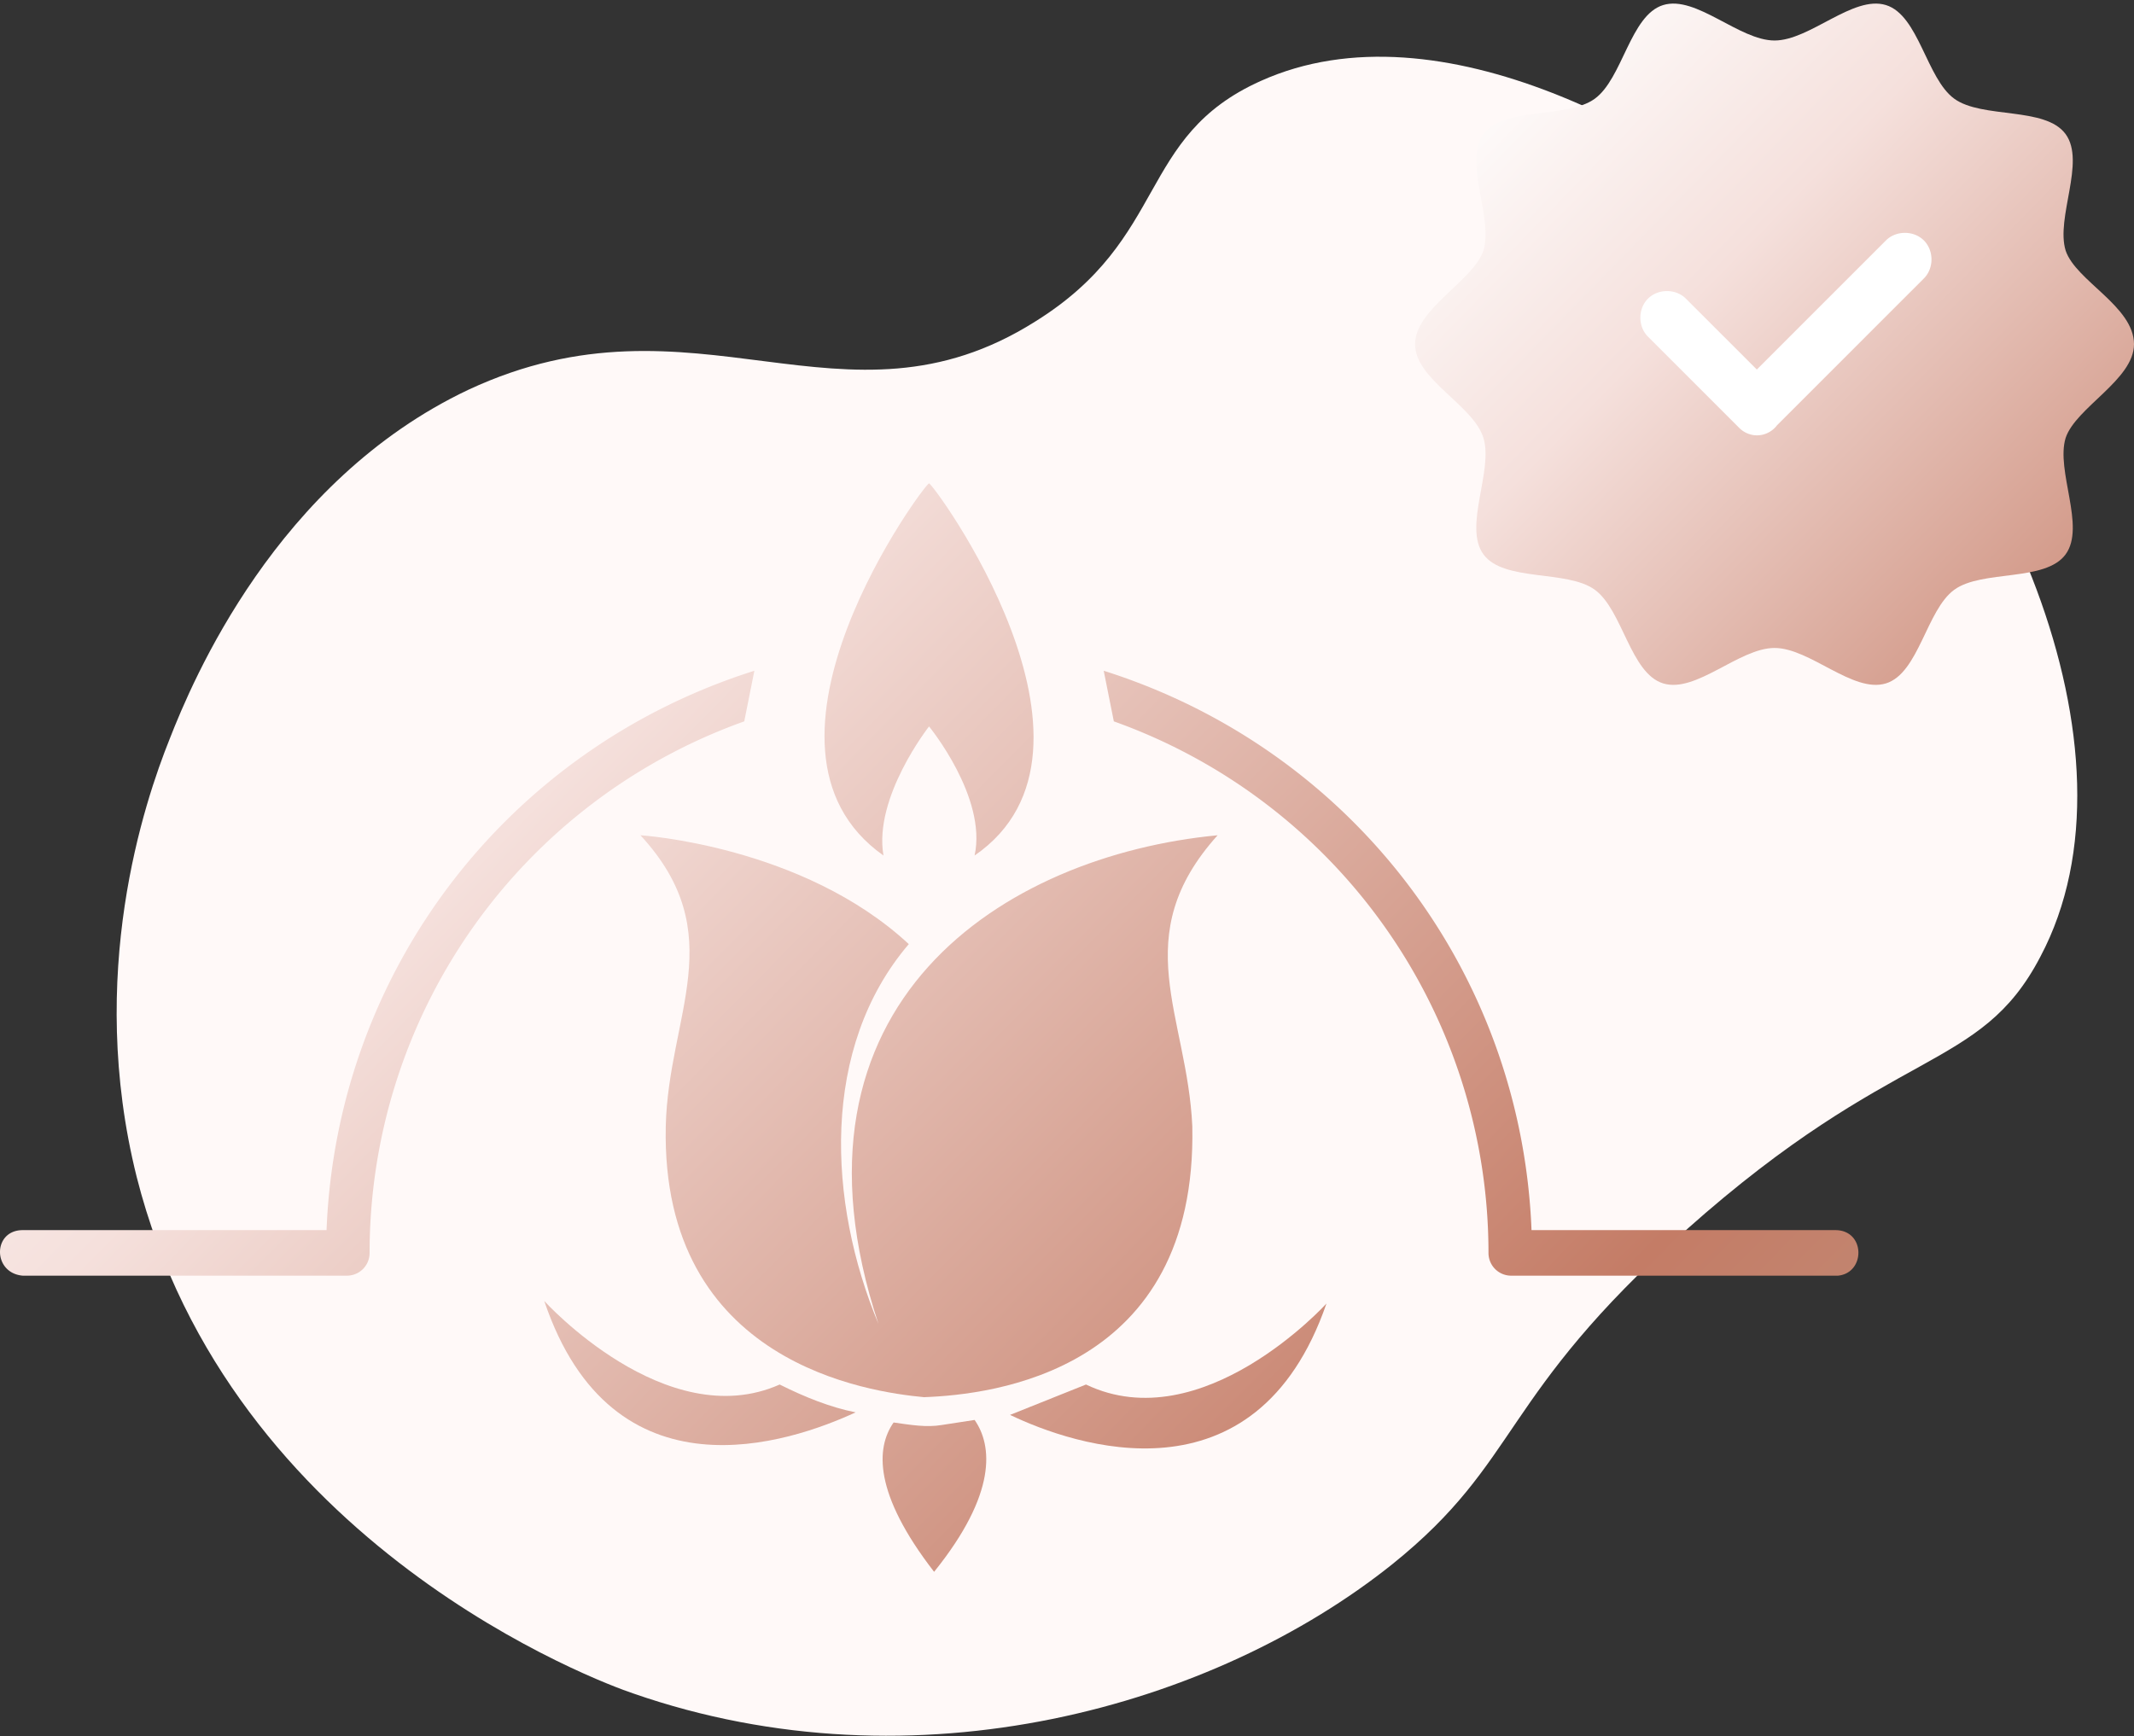
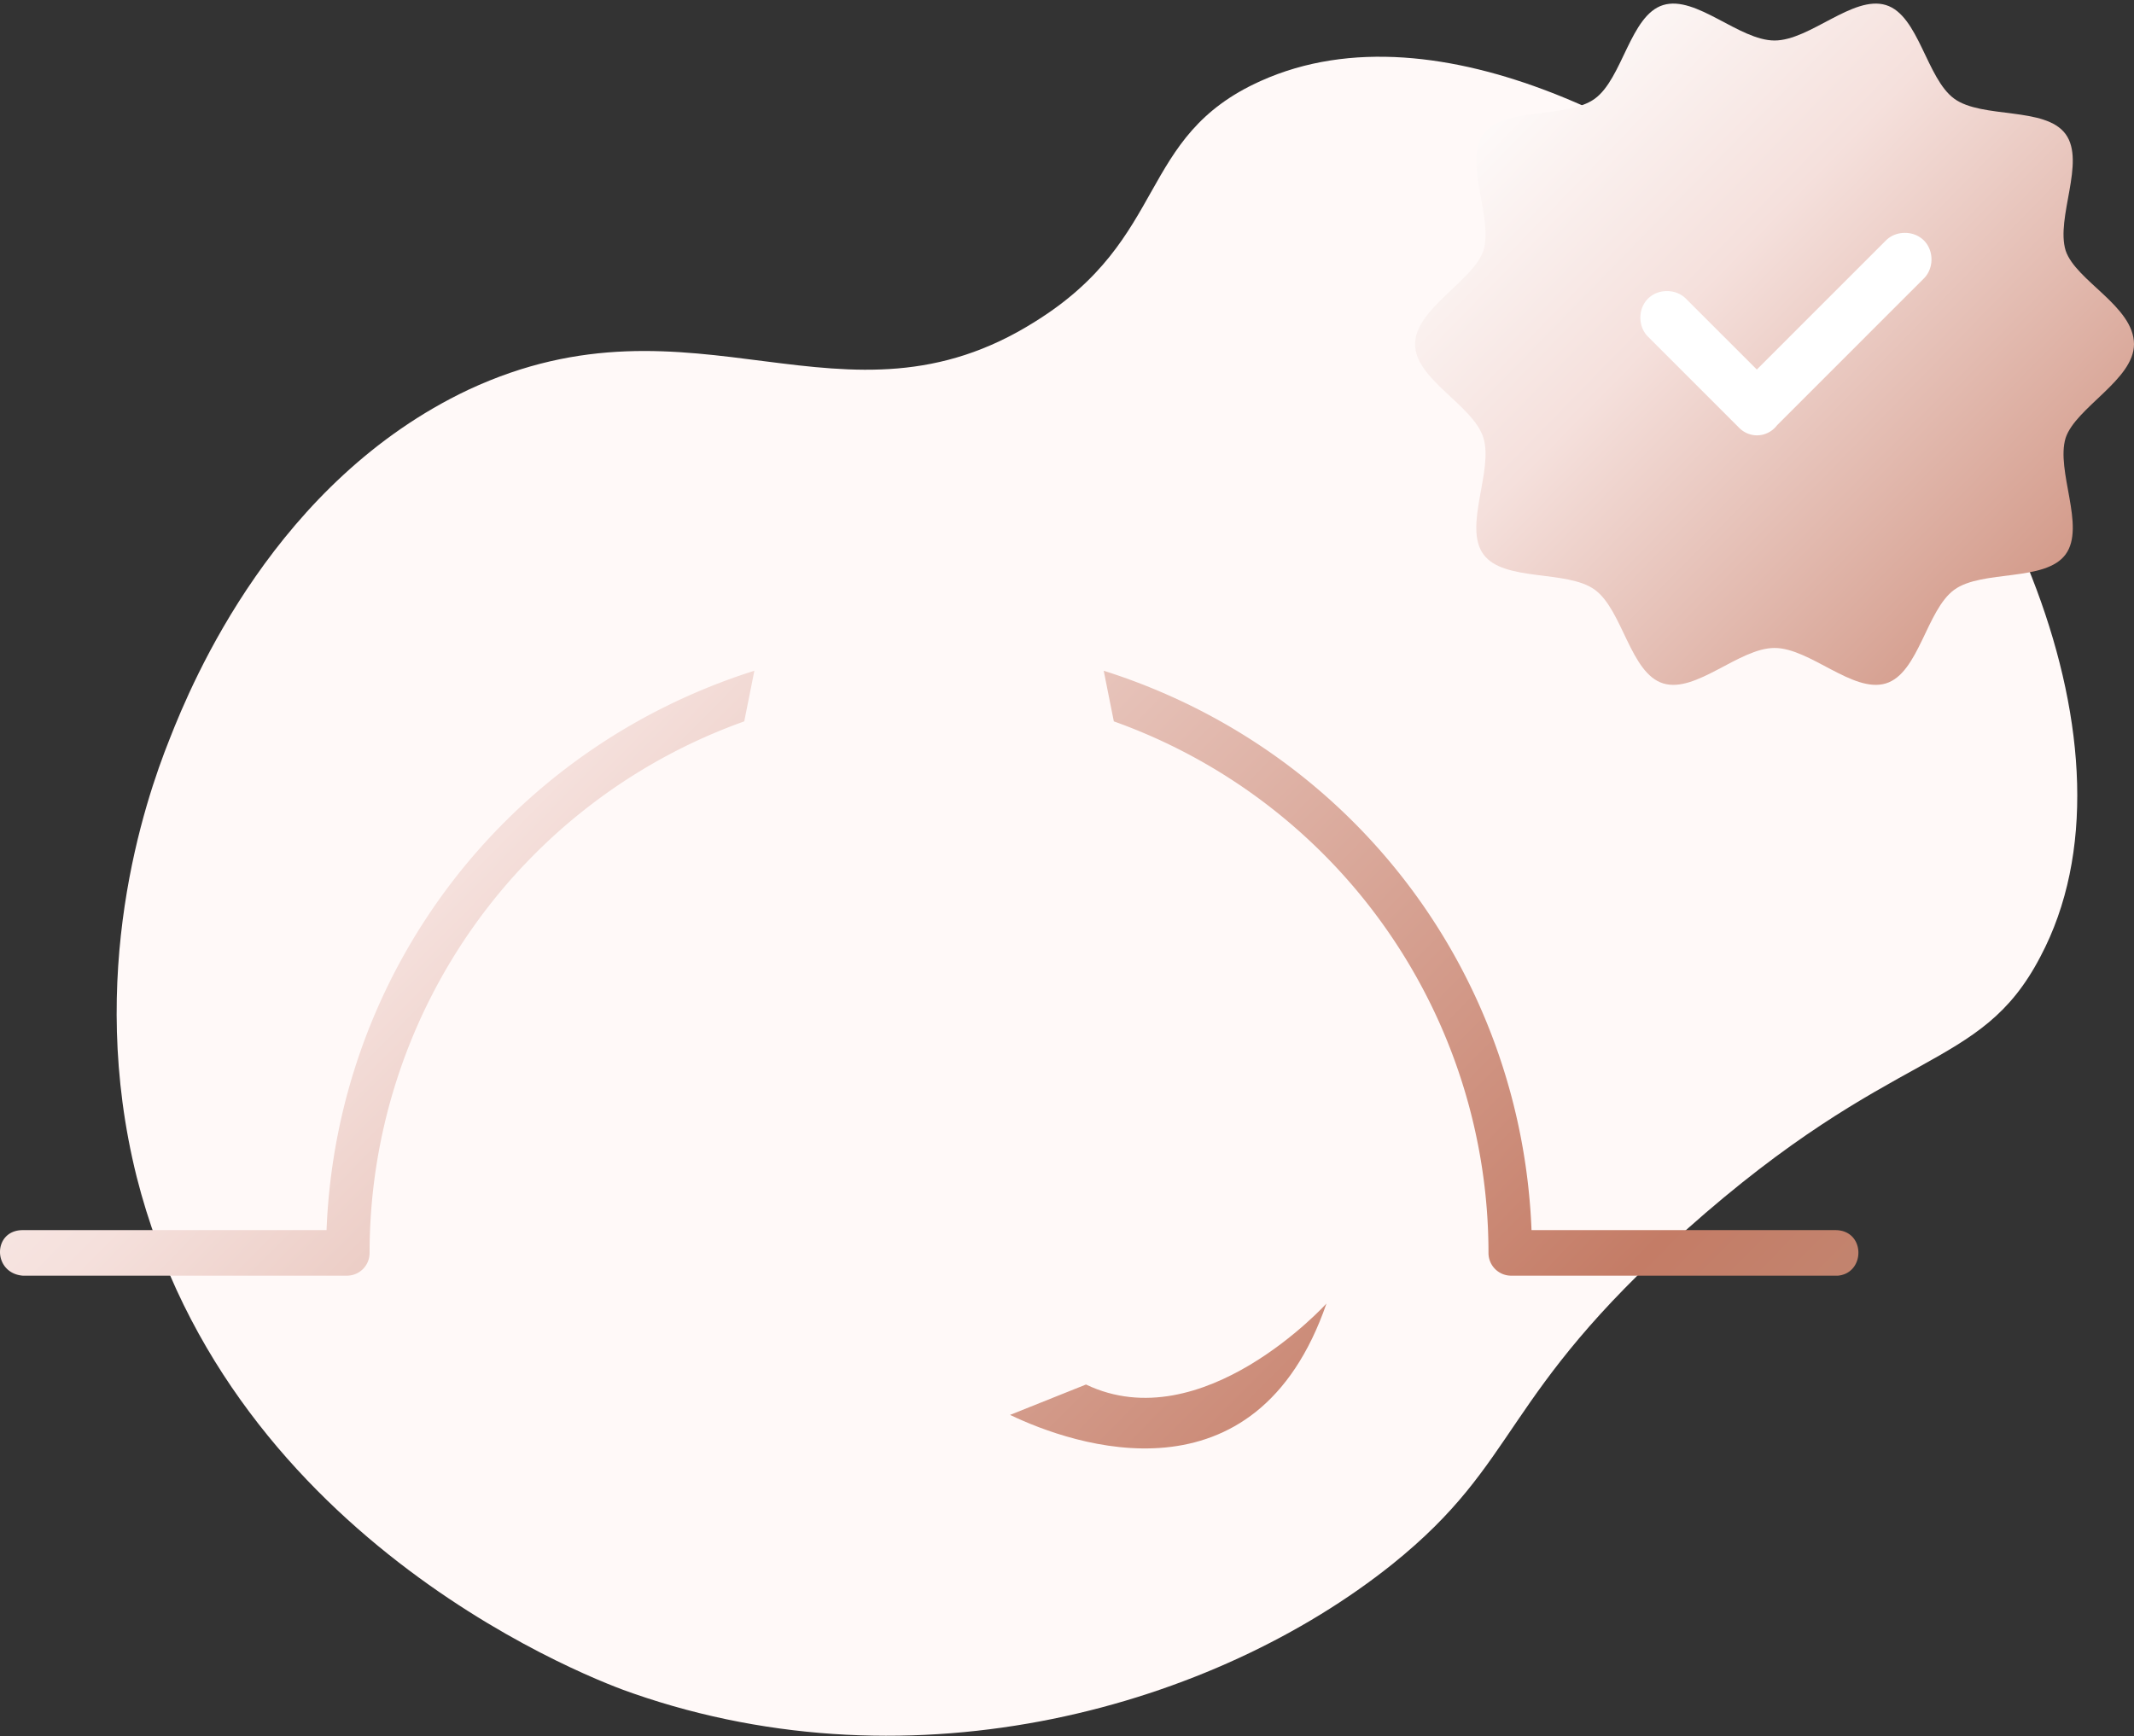
<svg xmlns="http://www.w3.org/2000/svg" viewBox="0 0 84.3 68.6" style="enable-background:new 0 0 84.3 68.6" xml:space="preserve">
  <rect x="0" y="0" width="84.3" height="68.6" fill="#333333" stroke="none" />
  <path d="M25 66.9c-1.2-.4-15.9-5.8-19.6-20.4-2-8 .3-14.8 1.3-17.3.9-2.3 4.2-10.2 11.8-13.8 9-4.2 14.8 2.1 22.4-2.7 5.3-3.3 4-7.3 8.9-9.5C56.9 0 66.3 5.5 71 9.6c8.1 7 13.9 20.1 9.6 28.2-2.4 4.6-5.7 3.4-14 10.8-7.4 6.6-6.5 9.1-11.6 13.2-7 5.6-18.8 9-30 5.1z" style="fill:#fff9f8" />
  <linearGradient id="a" gradientUnits="userSpaceOnUse" x1="67.4" y1="6.4" x2="15.4" y2="57.6" gradientTransform="matrix(1 0 0 -1 0 64)">
    <stop offset="0" style="stop-color:#c28570" />
    <stop offset=".1" style="stop-color:#c47c66" />
    <stop offset=".7" style="stop-color:#f5e0dc" />
    <stop offset="1" style="stop-color:#fff" />
  </linearGradient>
-   <path d="M36.7 19.1c-.1-.1-7.9 10.4-1.8 14.7-.4-2.3 1.8-5.1 1.8-5.1s2.3 2.8 1.8 5.1c6.1-4.2-1.7-14.8-1.8-14.7z" style="fill:url(#a)" />
  <linearGradient id="b" gradientUnits="userSpaceOnUse" x1="70.8" y1="9.9" x2="18.8" y2="61.1" gradientTransform="matrix(1 0 0 -1 0 64)">
    <stop offset="0" style="stop-color:#c28570" />
    <stop offset=".1" style="stop-color:#c47c66" />
    <stop offset=".7" style="stop-color:#f5e0dc" />
    <stop offset="1" style="stop-color:#fff" />
  </linearGradient>
  <path d="M72.5 48.6h-12c-.4-10.2-7.1-19-16.9-22.1l.4 2a22.3 22.3 0 0 1 14.8 21c0 .5.4.9.9.9h12.9c1.1-.1 1.1-1.8-.1-1.8z" style="fill:url(#b)" />
  <linearGradient id="c" gradientUnits="userSpaceOnUse" x1="51.3" y1="-10" x2="-.8" y2="41.3" gradientTransform="matrix(1 0 0 -1 0 64)">
    <stop offset="0" style="stop-color:#c28570" />
    <stop offset=".1" style="stop-color:#c47c66" />
    <stop offset=".7" style="stop-color:#f5e0dc" />
    <stop offset="1" style="stop-color:#fff" />
  </linearGradient>
  <path d="M.9 48.6h12c.4-10.2 7.1-19 16.9-22.1l-.4 2a22.3 22.3 0 0 0-14.8 21c0 .5-.4.9-.9.9H.9c-1.2-.1-1.2-1.8 0-1.8z" style="fill:url(#c)" />
  <linearGradient id="d" gradientUnits="userSpaceOnUse" x1="60.7" y1="-.4" x2="8.7" y2="50.9" gradientTransform="matrix(1 0 0 -1 0 64)">
    <stop offset="0" style="stop-color:#c28570" />
    <stop offset=".1" style="stop-color:#c47c66" />
    <stop offset=".7" style="stop-color:#f5e0dc" />
    <stop offset="1" style="stop-color:#fff" />
  </linearGradient>
-   <path d="M36.5 55.2c-2.1-.2-10.4-1.3-10.2-10.7.1-4.4 2.6-7.6-1-11.5 0 0 6.4.4 10.6 4.3-3.5 4.1-3.2 10.2-1.2 15-4.2-12.7 5-18.5 13.4-19.3-3.6 4-1.2 7.1-1 11.5.2 9.7-7.9 10.6-10.6 10.7z" style="fill:url(#d)" />
  <linearGradient id="e" gradientUnits="userSpaceOnUse" x1="49.4" y1="-11.9" x2="-2.6" y2="39.4" gradientTransform="matrix(1 0 0 -1 0 64)">
    <stop offset="0" style="stop-color:#c28570" />
    <stop offset=".1" style="stop-color:#c47c66" />
    <stop offset=".7" style="stop-color:#f5e0dc" />
    <stop offset="1" style="stop-color:#fff" />
  </linearGradient>
-   <path d="M30.8 54.7c-4.5 2-9.3-3.3-9.3-3.3 2.7 8 9.7 5.6 12.3 4.4-1-.2-2-.6-3-1.1z" style="fill:url(#e)" />
  <linearGradient id="f" gradientUnits="userSpaceOnUse" x1="52" y1="-9.2" x2="0" y2="42" gradientTransform="matrix(1 0 0 -1 0 64)">
    <stop offset="0" style="stop-color:#c28570" />
    <stop offset=".1" style="stop-color:#c47c66" />
    <stop offset=".7" style="stop-color:#f5e0dc" />
    <stop offset="1" style="stop-color:#fff" />
  </linearGradient>
-   <path d="M37.2 56.3c-.6.1-1.2 0-1.9-.1-.7 1-.8 2.8 1.6 5.9 2.5-3.1 2.3-5 1.6-6l-1.3.2z" style="fill:url(#f)" />
  <linearGradient id="g" gradientUnits="userSpaceOnUse" x1="58.9" y1="-2.3" x2="6.9" y2="49" gradientTransform="matrix(1 0 0 -1 0 64)">
    <stop offset="0" style="stop-color:#c28570" />
    <stop offset=".1" style="stop-color:#c47c66" />
    <stop offset=".7" style="stop-color:#f5e0dc" />
    <stop offset="1" style="stop-color:#fff" />
  </linearGradient>
  <path d="m42.9 54.7-3 1.2c2.5 1.2 9.7 3.7 12.5-4.4 0 0-4.9 5.4-9.5 3.2z" style="fill:url(#g)" />
  <linearGradient id="h" gradientUnits="userSpaceOnUse" x1="95.2" y1="25.9" x2="49.1" y2="70.9" gradientTransform="matrix(1 0 0 -1 0 64)">
    <stop offset=".1" style="stop-color:#c28570" />
    <stop offset=".2" style="stop-color:#c47c66" />
    <stop offset=".6" style="stop-color:#f5e0dc" />
    <stop offset=".8" style="stop-color:#fff" />
  </linearGradient>
  <path d="M84.3 13.6c0 1.4-2.3 2.5-2.7 3.7-.4 1.3.8 3.5 0 4.6s-3.3.6-4.4 1.4-1.4 3.3-2.7 3.7c-1.3.4-3-1.4-4.4-1.4S67 27.4 65.7 27s-1.6-2.9-2.7-3.7c-1.1-.8-3.6-.3-4.4-1.4-.8-1.1.4-3.3 0-4.6-.4-1.3-2.7-2.3-2.7-3.7s2.3-2.5 2.7-3.7c.4-1.3-.8-3.5 0-4.6s3.3-.6 4.4-1.4S64.4.6 65.7.2s3 1.4 4.4 1.4S73.2-.2 74.5.2s1.6 2.9 2.7 3.7 3.6.3 4.4 1.4-.4 3.3 0 4.6c.4 1.2 2.7 2.2 2.7 3.7z" style="fill:url(#h)" />
  <g>
    <path d="M69.4 17.2a1 1 0 0 1-.7-.3l-3.6-3.6c-.4-.4-.4-1.1 0-1.5s1.1-.4 1.5 0l2.8 2.8 5.1-5.1c.4-.4 1.1-.4 1.5 0s.4 1.1 0 1.5l-5.8 5.8a1 1 0 0 1-.8.4z" style="fill:#fff" />
  </g>
</svg>